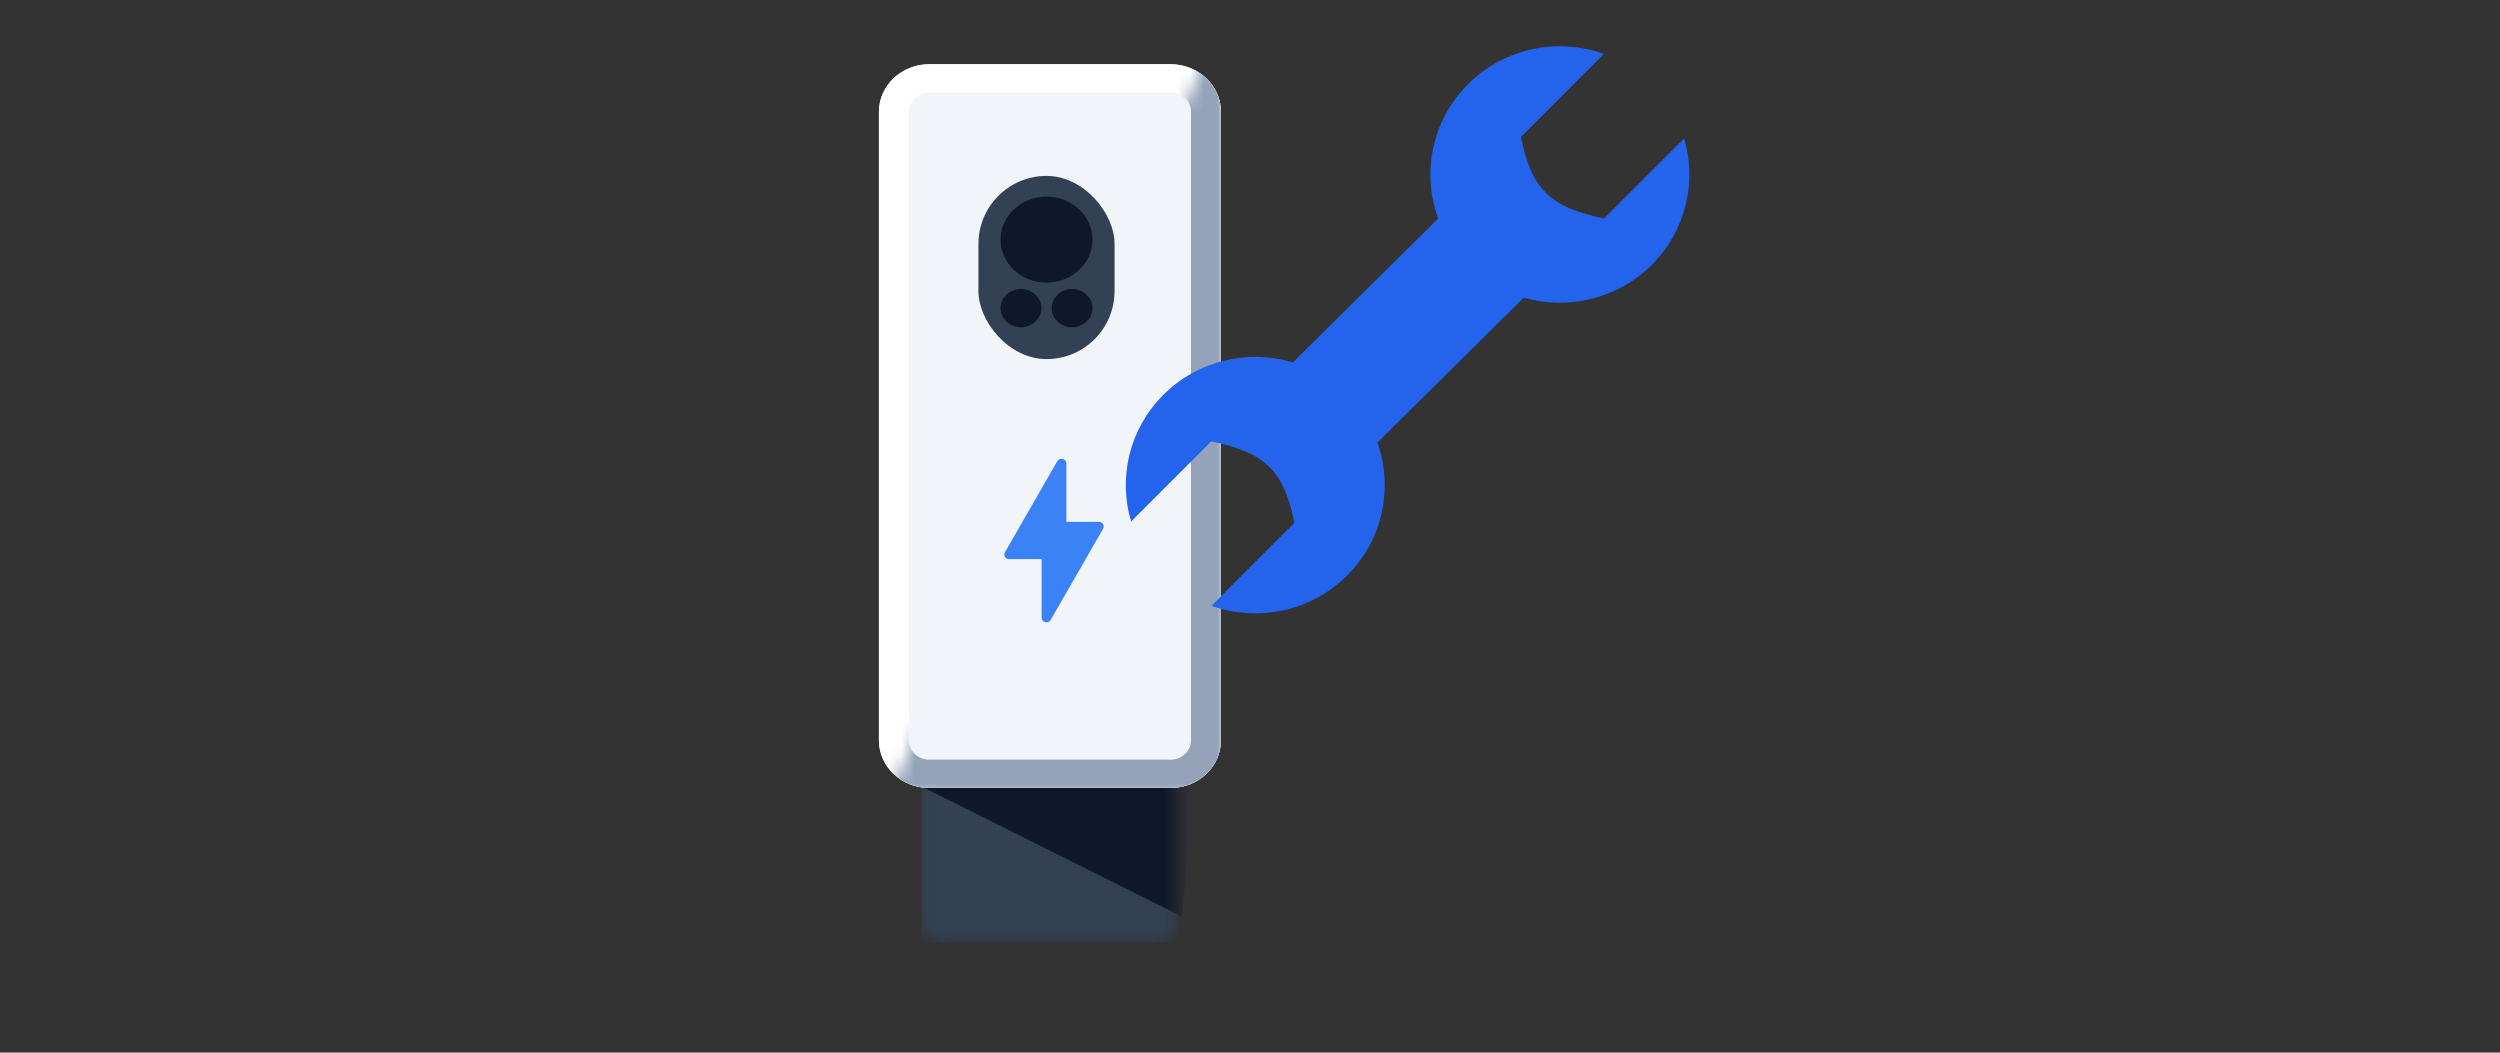
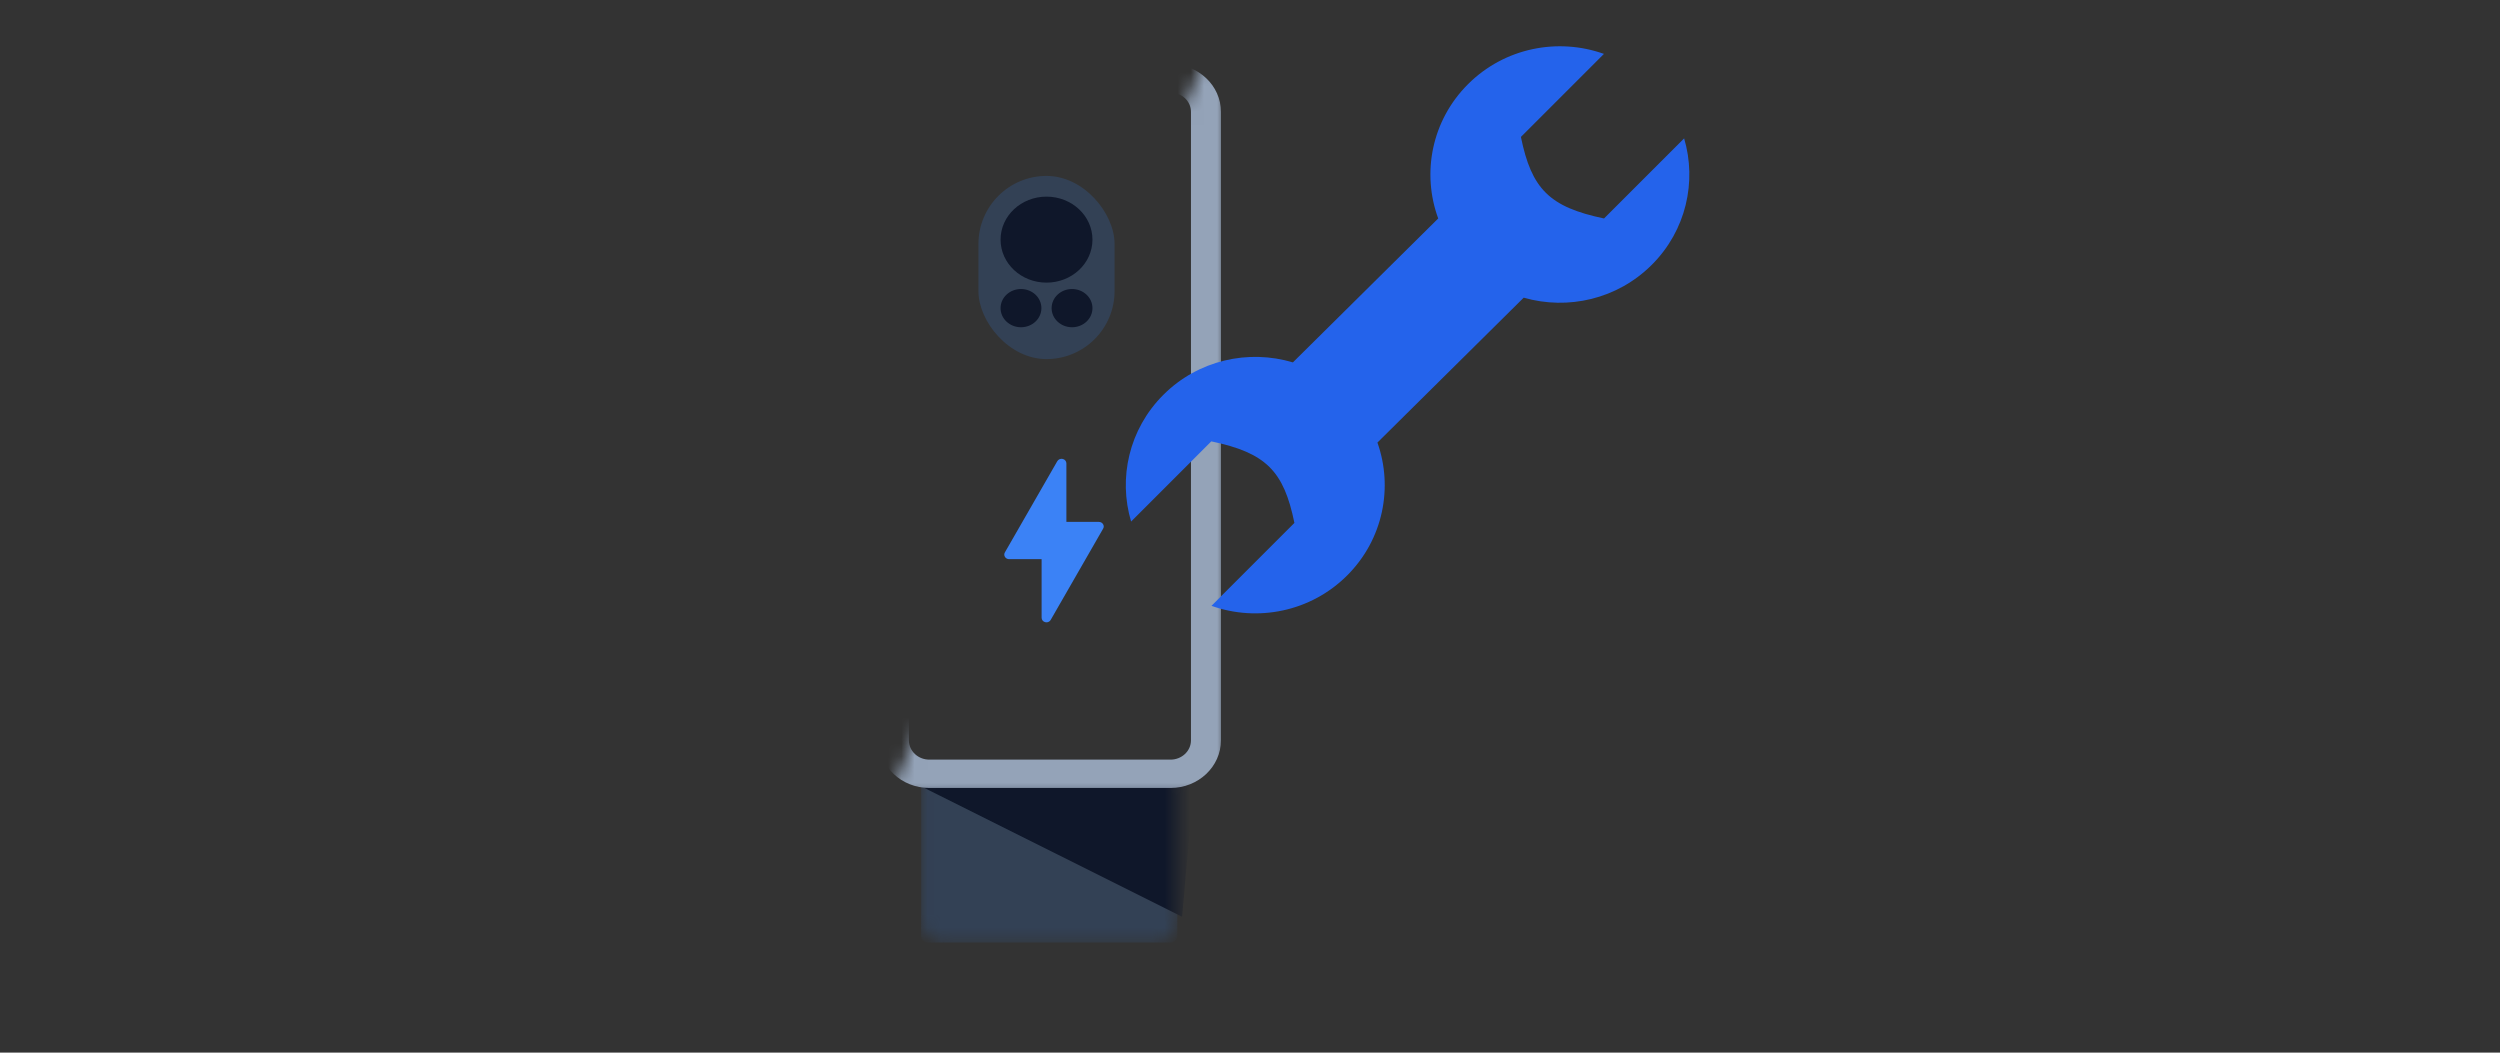
<svg xmlns="http://www.w3.org/2000/svg" width="190" height="80" viewBox="0 0 190 80" fill="none">
  <rect x="0" y="0" width="190" height="80" fill="#333333" stroke="none" />
  <mask id="mask0_2871_36646" style="mask-type:alpha" maskUnits="userSpaceOnUse" x="70" y="57" width="20" height="15">
    <path d="M70.007 59.494C70.007 58.575 70.795 57.83 71.767 57.83H87.716C88.688 57.83 89.476 58.575 89.476 59.494V69.966C89.476 70.885 88.688 71.63 87.716 71.63H71.767C70.795 71.63 70.007 70.885 70.007 69.966V59.494Z" fill="#334155" />
  </mask>
  <g mask="url(#mask0_2871_36646)">
    <path d="M70.007 58.319C70.007 58.049 70.239 57.83 70.525 57.83H88.959C89.245 57.83 89.476 58.049 89.476 58.319V71.14C89.476 71.411 89.245 71.63 88.959 71.63H70.525C70.239 71.63 70.007 71.411 70.007 71.14V58.319Z" fill="#334155" />
    <path d="M89.838 69.672L70.057 59.787L90.821 58.613L89.838 69.672Z" fill="#0F172A" />
  </g>
-   <path d="M66.798 8.502C66.798 6.502 68.513 4.881 70.63 4.881H88.96C91.076 4.881 92.792 6.502 92.792 8.502V56.264C92.792 58.264 91.076 59.885 88.96 59.885H70.63C68.513 59.885 66.798 58.264 66.798 56.264V8.502Z" fill="#F1F5F9" />
-   <path fill-rule="evenodd" clip-rule="evenodd" d="M88.96 7.034H70.63C69.772 7.034 69.076 7.691 69.076 8.502V56.264C69.076 57.075 69.772 57.732 70.63 57.732H88.96C89.818 57.732 90.513 57.075 90.513 56.264V8.502C90.513 7.691 89.818 7.034 88.96 7.034ZM70.63 4.881C68.513 4.881 66.798 6.502 66.798 8.502V56.264C66.798 58.264 68.513 59.885 70.63 59.885H88.96C91.076 59.885 92.792 58.264 92.792 56.264V8.502C92.792 6.502 91.076 4.881 88.96 4.881H70.63Z" fill="white" />
  <mask id="mask1_2871_36646" style="mask-type:alpha" maskUnits="userSpaceOnUse" x="67" y="3" width="27" height="58">
    <path d="M93.102 60.57V3.951H91.807L67.574 60.57H93.102Z" fill="black" />
  </mask>
  <g mask="url(#mask1_2871_36646)">
    <path fill-rule="evenodd" clip-rule="evenodd" d="M70.63 7.034H88.96C89.818 7.034 90.514 7.691 90.514 8.502V56.264C90.514 57.075 89.818 57.732 88.96 57.732H70.63C69.772 57.732 69.076 57.075 69.076 56.264V8.502C69.076 7.691 69.772 7.034 70.63 7.034ZM88.96 4.881C91.076 4.881 92.792 6.502 92.792 8.502V56.264C92.792 58.264 91.076 59.885 88.96 59.885H70.63C68.514 59.885 66.798 58.264 66.798 56.264V8.502C66.798 6.502 68.514 4.881 70.63 4.881H88.96Z" fill="#94A3B8" />
  </g>
  <path fill-rule="evenodd" clip-rule="evenodd" d="M79.528 47.298C79.496 47.298 79.465 47.292 79.439 47.286C79.276 47.251 79.162 47.109 79.162 46.949V42.496H76.692C76.56 42.496 76.44 42.431 76.377 42.325C76.308 42.219 76.308 42.089 76.371 41.982L80.353 35.052C80.435 34.91 80.605 34.839 80.769 34.88C80.933 34.916 81.046 35.057 81.046 35.217V39.664H83.516C83.649 39.664 83.768 39.729 83.831 39.836C83.901 39.942 83.901 40.072 83.838 40.178L79.855 47.109C79.792 47.227 79.666 47.298 79.528 47.298Z" fill="#3B82F6" />
  <rect x="74.361" y="13.37" width="10.346" height="13.921" rx="5.173" fill="#334155" />
  <ellipse cx="79.535" cy="18.212" rx="3.492" ry="3.268" fill="#0F172A" />
  <ellipse cx="77.595" cy="23.418" rx="1.552" ry="1.453" fill="#0F172A" />
  <ellipse cx="81.475" cy="23.418" rx="1.552" ry="1.453" fill="#0F172A" />
  <path fill-rule="evenodd" clip-rule="evenodd" d="M121.899 4.096L115.589 10.406C116.393 14.344 117.738 15.733 121.906 16.604L127.994 10.517C128.966 13.809 128.151 17.512 125.541 20.122C122.914 22.749 119.151 23.585 115.801 22.623L104.684 33.635C105.892 37.044 105.13 40.988 102.39 43.728C99.611 46.508 95.56 47.283 92.073 46.044L98.375 39.742C97.571 35.804 96.225 34.415 92.058 33.544L85.964 39.638C84.981 36.34 85.794 32.627 88.41 30.012C91.066 27.355 94.883 26.53 98.26 27.542L109.304 16.603C108.044 13.17 108.793 9.173 111.561 6.405C114.346 3.62 118.407 2.847 121.899 4.096Z" fill="#2463EB" />
</svg>